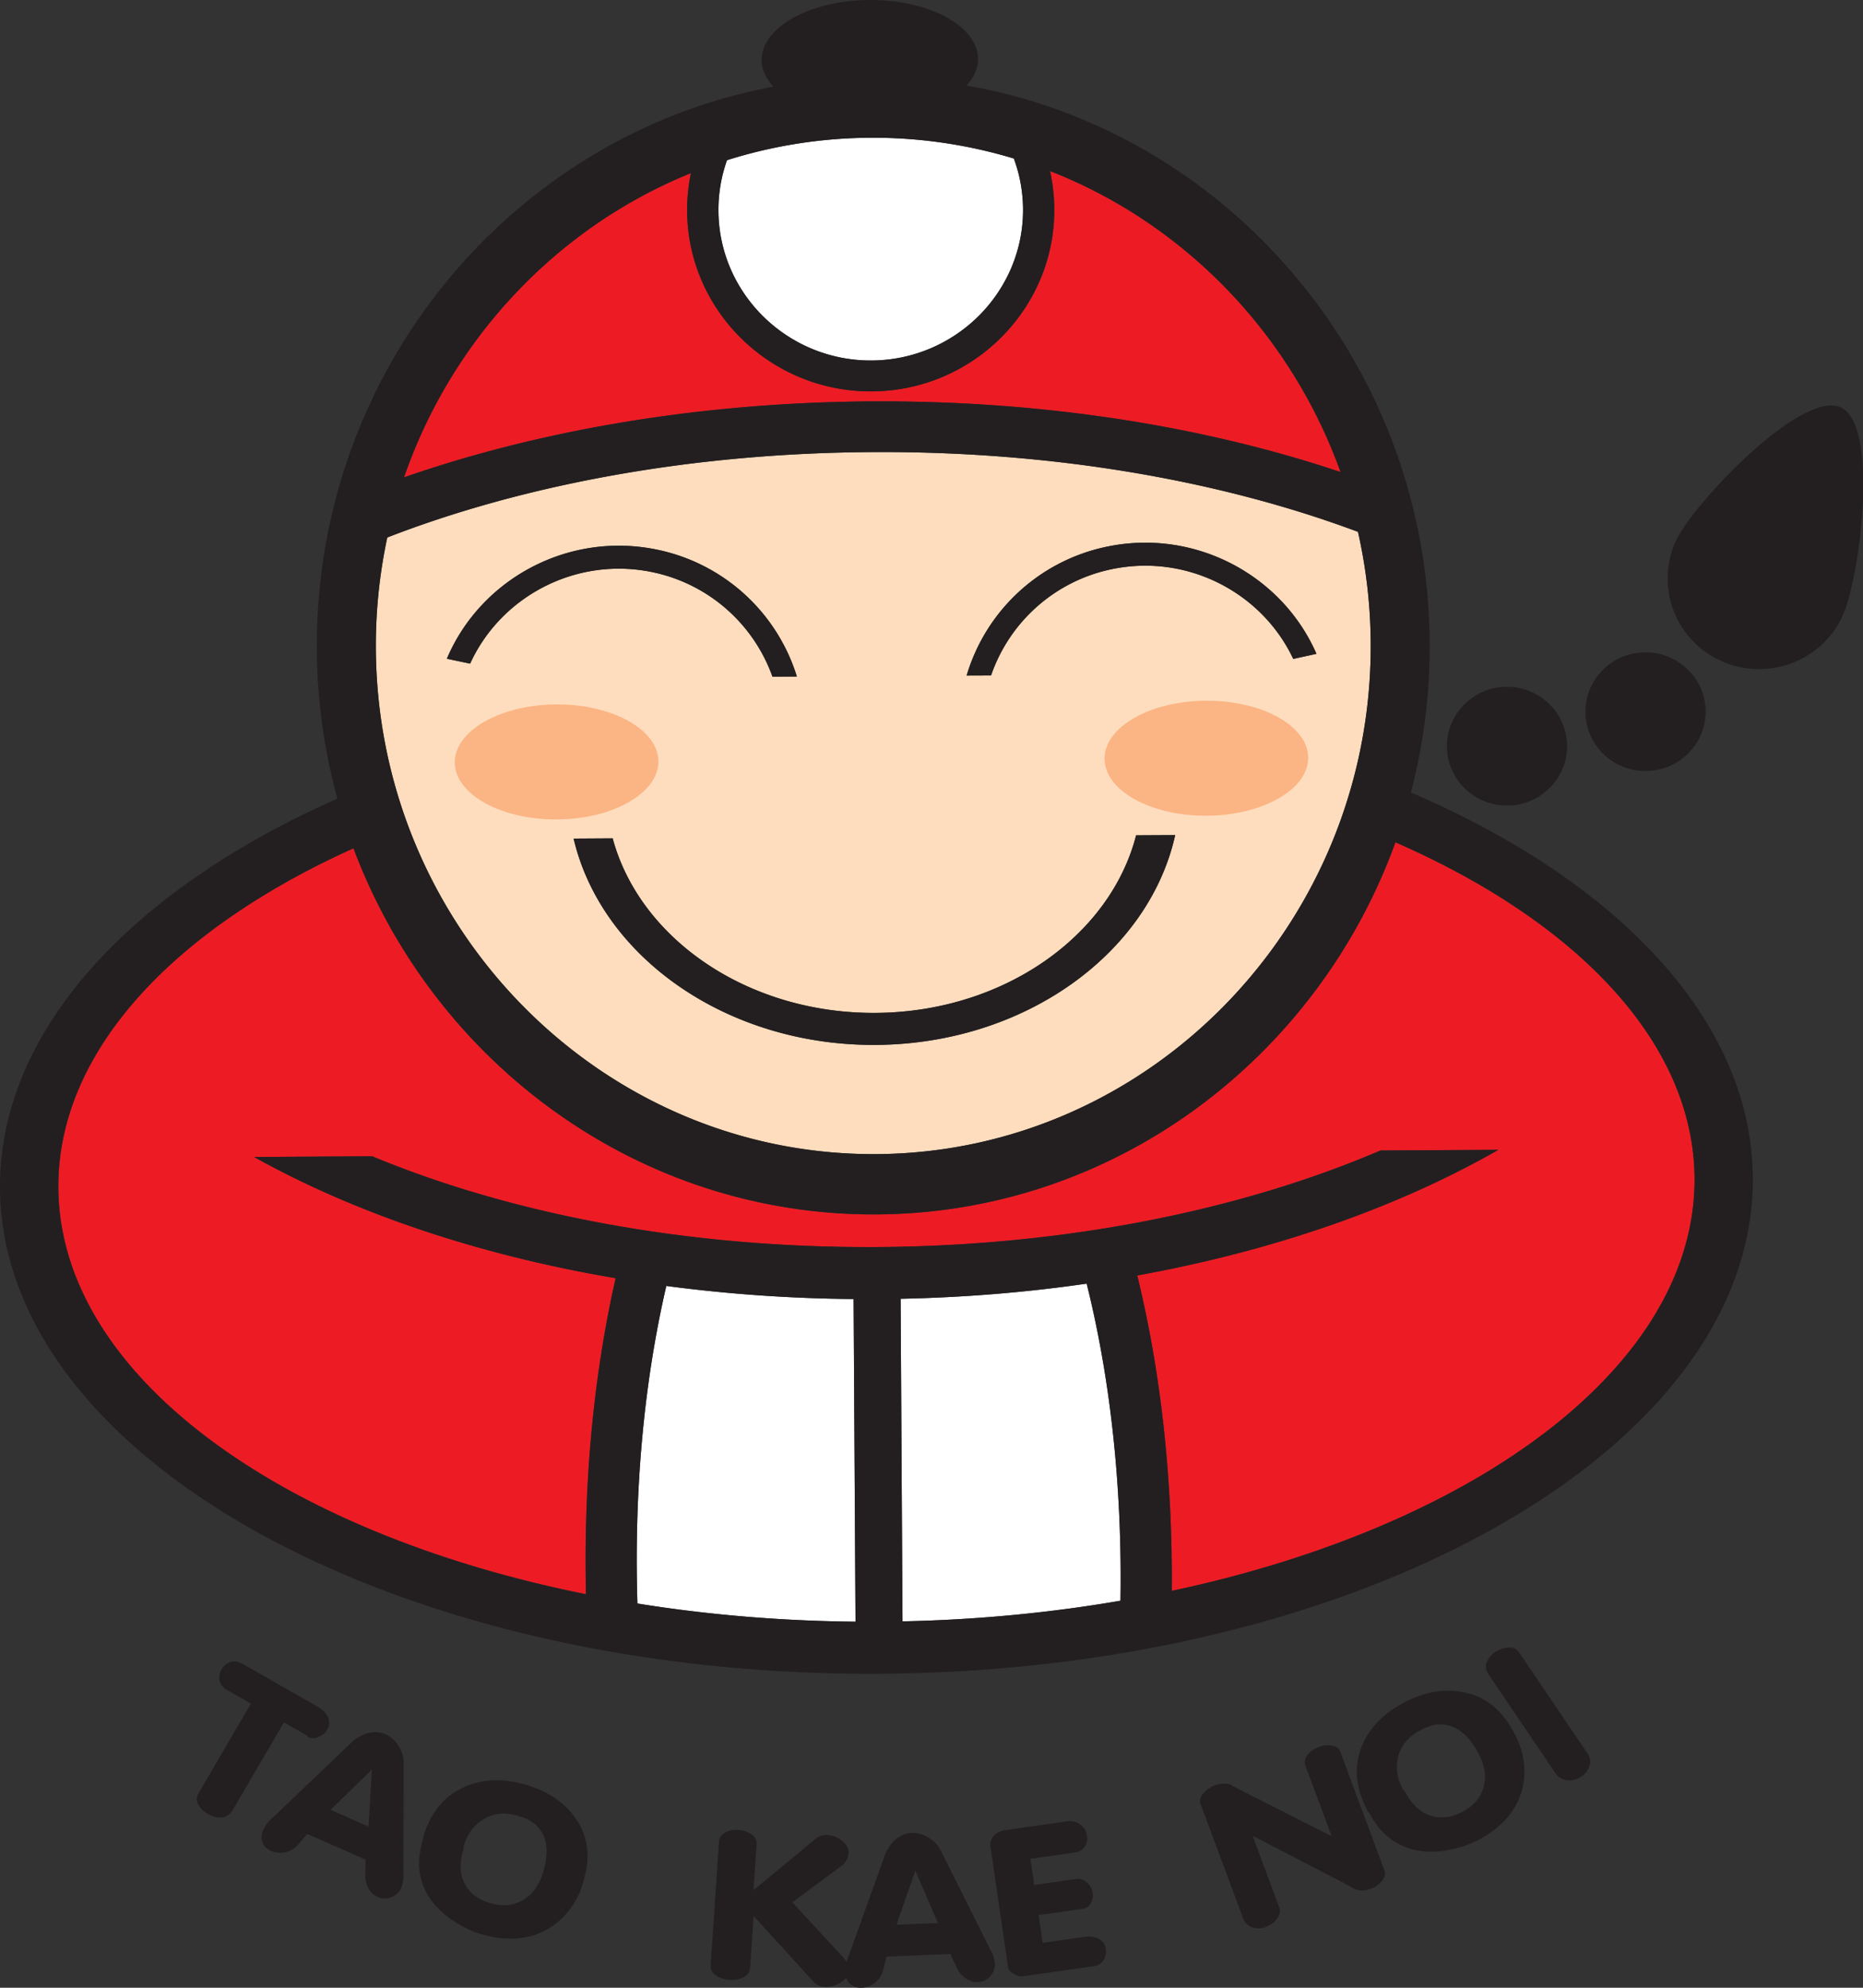
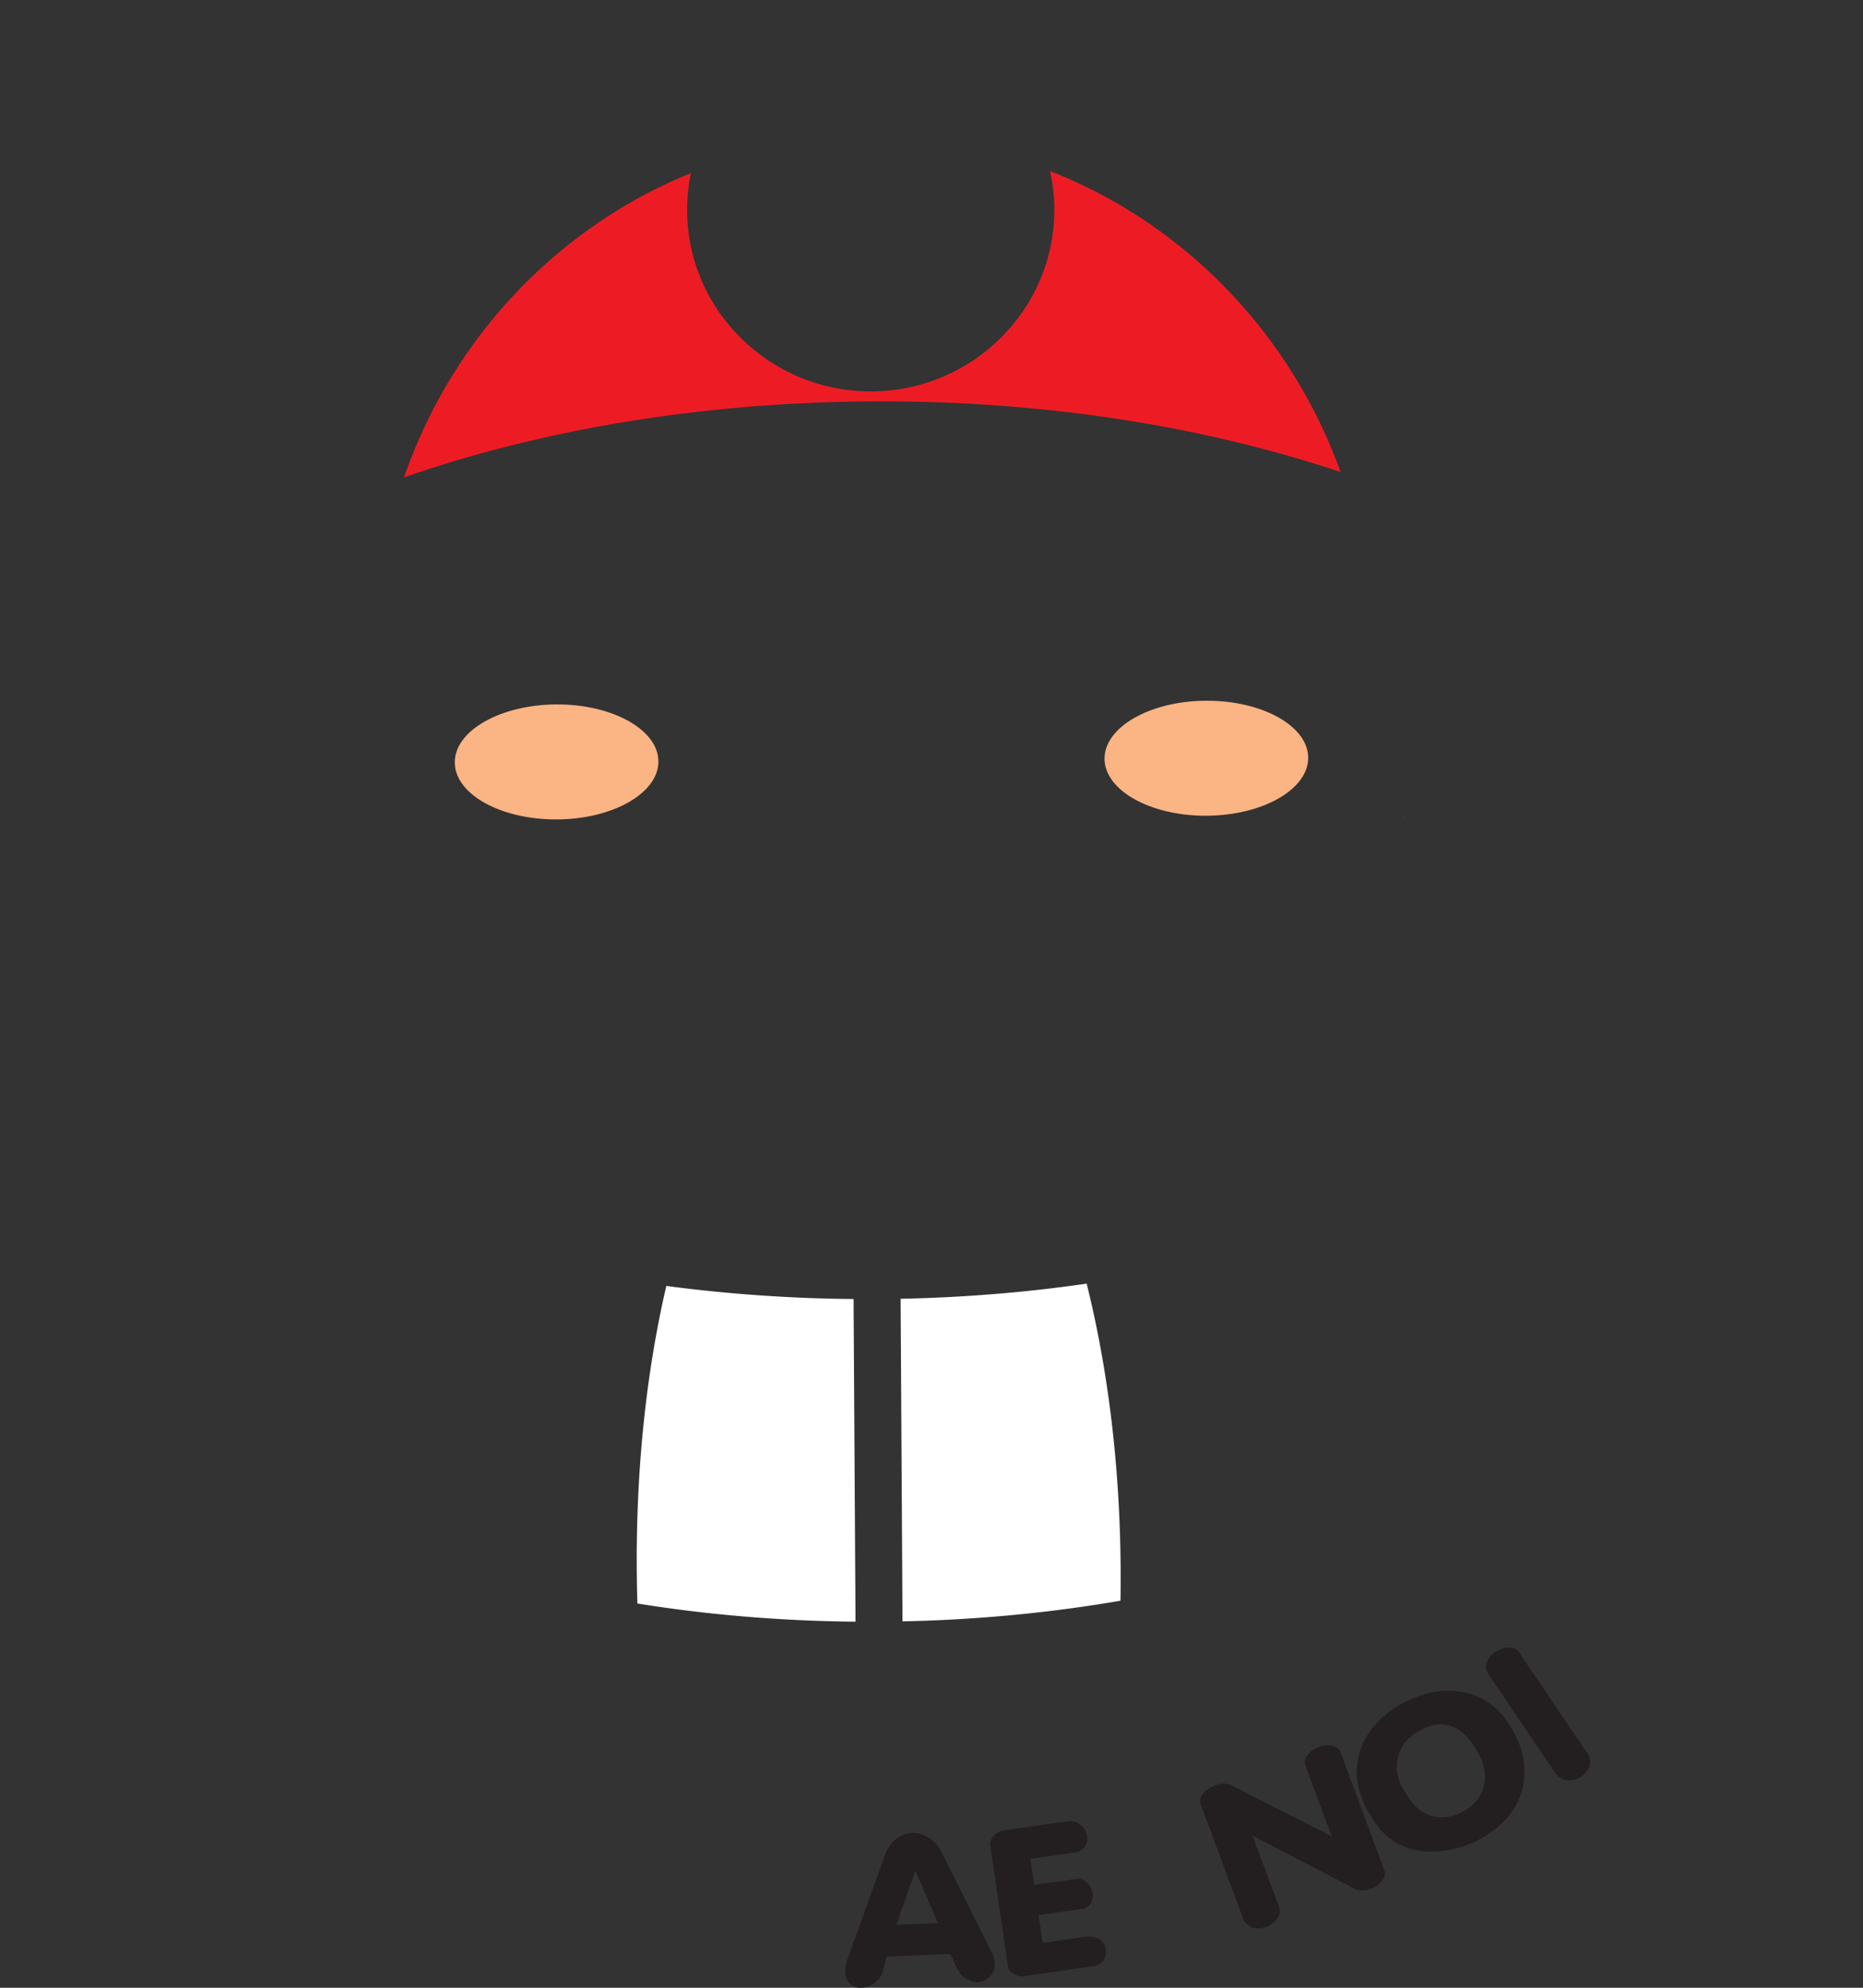
<svg xmlns="http://www.w3.org/2000/svg" clip-rule="evenodd" fill-rule="evenodd" stroke-miterlimit="2.414" viewBox="0 0 300 320">
  <rect x="0" y="0" width="300" height="320" fill="#333333" stroke="none" />
  <path d="m0-.009-.001.009z" fill="none" stroke="#fff" stroke-width=".62" transform="matrix(1 0 0 .988 226.046 131.633)" />
-   <path d="m183.135 205.332c3.753 15.344 5.707 32.54 5.555 50.777 49.318-10.496 84.356-36.418 84.184-66.412-.126-21.83-18.892-41.3-48.165-54.1-12.562 34.732-45.24 59.686-83.543 59.914-38.307.215-71.28-24.37-84.248-58.952-29.114 13.127-47.654 32.817-47.524 54.65.178 29.997 35.528 55.51 84.967 65.442-.42-18.233 1.28-35.453 4.774-50.877-22.236-3.768-42.146-10.558-58.212-19.512l18.998-.12c22.448 9.321 50.685 14.785 81.274 14.614 30.585-.174 58.753-5.976 81.104-15.544l18.985-.108c-15.994 9.161-35.9 16.204-58.15 20.228" fill="#ed1c24" />
-   <path d="m117.07 25.789a23.733 23.733 0 0 0 -1.38 8.158c.075 13.34 11.158 24.165 24.665 24.089 13.508-.086 24.46-11.026 24.386-24.375a23.852 23.852 0 0 0 -1.486-8.141 78.307 78.307 0 0 0 -23.106-3.346 78.014 78.014 0 0 0 -23.078 3.615" fill="#fff" />
  <path d="m169.089 27.537c.43 1.963.682 4.012.689 6.099.093 16.085-13.112 29.285-29.391 29.372-16.283.1-29.644-12.96-29.738-29.032a28.846 28.846 0 0 1 .615-6.106c-21.514 8.693-38.486 26.652-46.205 48.982 21.823-7.598 47.66-12.075 75.338-12.235 27.667-.162 53.553 4.026 75.473 11.376-7.985-22.244-25.171-40.01-46.781-48.456" fill="#ed1c24" />
  <path d="m137.764 261.069-.313-51.946a245.721 245.721 0 0 1 -30.155-2.103c-3.553 15.303-5.217 32.664-4.654 51.123 11.162 1.796 22.942 2.808 35.122 2.926m7.262-51.983.307 51.93c12.177-.25 23.948-1.402 35.097-3.324.298-18.474-1.646-35.804-5.443-51.044-9.641 1.396-19.661 2.227-29.961 2.438" fill="#fff" />
-   <path d="m211.99 105.256c-5.594-12.798-19.803-20.316-34.064-17.18a29.872 29.872 0 0 0 -22.267 20.674l3.933-.015a26.165 26.165 0 0 1 19.155-17.046c12.226-2.69 24.415 3.594 29.514 14.389zm-140.032.793c5.442-12.847 19.567-20.534 33.855-17.562a29.885 29.885 0 0 1 22.509 20.427l-3.933.018a26.171 26.171 0 0 0 -19.35-16.827c-12.257-2.546-24.383 3.882-29.334 14.733zm117.283 28.39c-4.24 19.07-24.238 33.638-48.24 33.777-24 .139-44.165-14.205-48.63-33.215l6.288-.038c4.352 16.146 21.72 28.212 42.31 28.1s37.82-12.39 41.98-28.589zm-126.877-47.912c21.89-8.487 48.894-13.582 78.079-13.747 29.184-.175 56.248 4.615 78.233 12.842a83.345 83.345 0 0 1 2.05 17.906c.268 45.056-35.505 82.024-79.62 82.27-44.118.254-80.316-36.287-80.582-81.344a82.923 82.923 0 0 1 1.84-17.927" fill="#feddbe" />
  <path d="m194.207 112.81c9.034-.054 16.426 4.06 16.452 9.165.031 5.096-7.312 9.296-16.35 9.348-9.021.054-16.414-4.068-16.445-9.164-.032-5.097 7.317-9.31 16.343-9.35m-104.638.593c9.036-.054 16.431 4.07 16.456 9.166.03 5.096-7.31 9.31-16.345 9.349-9.033.052-16.426-4.06-16.447-9.165-.036-5.097 7.308-9.296 16.336-9.35" fill="#fbb483" />
  <g fill="#231f20">
-     <path d="m226.046 131.624-.001.009zm-163.682-45.098c21.89-8.488 48.894-13.582 78.079-13.748 29.184-.175 56.248 4.615 78.232 12.843a83.265 83.265 0 0 1 2.052 17.905c.265 45.069-35.506 82.024-79.621 82.27-44.12.255-80.316-36.286-80.582-81.343a83.238 83.238 0 0 1 1.84-17.927m120.77 118.806c3.754 15.343 5.707 32.54 5.556 50.777 49.317-10.496 84.356-36.418 84.184-66.413-.126-21.83-18.892-41.3-48.165-54.1-12.562 34.732-45.24 59.687-83.541 59.902-38.31.228-71.282-24.358-84.25-58.939-29.114 13.127-47.654 32.817-47.524 54.65.178 29.997 35.527 55.51 84.967 65.442-.42-18.233 1.275-35.455 4.774-50.878-22.236-3.768-42.147-10.557-58.212-19.512l18.998-.12c22.448 9.321 50.684 14.795 81.273 14.614 30.586-.173 58.753-5.966 81.104-15.543l18.986-.108c-15.994 9.161-35.9 16.203-58.15 20.228m-66.062-179.547a23.747 23.747 0 0 0 -1.381 8.162c.075 13.342 11.158 24.166 24.665 24.089 13.512-.085 24.46-11.026 24.386-24.375a24.083 24.083 0 0 0 -1.48-8.141 78.38 78.38 0 0 0 -23.112-3.346 78.135 78.135 0 0 0 -23.078 3.61m52.018 1.753c.43 1.964.67 4.006.682 6.098.1 16.086-13.105 29.286-29.384 29.374-16.283.1-29.646-12.95-29.738-29.033a28.905 28.905 0 0 1 .615-6.106c-21.508 8.694-38.486 26.652-46.205 48.982 21.823-7.598 47.66-12.074 75.338-12.235 27.667-.162 53.553 4.026 75.473 11.377-7.985-22.244-25.171-40.01-46.781-48.457m20.15 106.903c-4.24 19.068-24.238 33.636-48.24 33.775-24 .14-44.165-14.205-48.63-33.214l6.288-.038c4.356 16.147 21.72 28.22 42.31 28.1 20.596-.11 37.82-12.39 41.98-28.589zm22.749-29.185c-5.594-12.797-19.81-20.317-34.065-17.18a29.872 29.872 0 0 0 -22.266 20.675l3.933-.015a26.164 26.164 0 0 1 19.155-17.047c12.226-2.688 24.419 3.595 29.502 14.387zm-140.032.793c5.442-12.846 19.567-20.534 33.855-17.56a29.887 29.887 0 0 1 22.509 20.426l-3.933.017a26.185 26.185 0 0 0 -19.35-16.827c-12.25-2.544-24.384 3.883-29.334 14.733zm65.806 155.02-.301-51.943a243.77 243.77 0 0 1 -30.167-2.105c-3.551 15.303-5.223 32.663-4.653 51.123 11.16 1.795 22.942 2.808 35.12 2.926m7.263-51.984.307 51.931c12.178-.25 23.949-1.403 35.097-3.323.293-18.476-1.645-35.806-5.442-51.046-9.641 1.395-19.662 2.227-29.962 2.438m97.595-98.52c5.323-.037 9.697 4.243 9.729 9.502.037 5.267-4.296 9.594-9.622 9.617-5.328.027-9.703-4.23-9.73-9.497-.035-5.28 4.29-9.596 9.623-9.622m22.302-5.55c5.326-.038 9.7 4.23 9.732 9.498.037 5.268-4.295 9.584-9.617 9.609-5.334.049-9.706-4.231-9.734-9.499-.035-5.268 4.29-9.584 9.619-9.609m31.695-5.65c-3.46 7.263-12.274 10.39-19.62 6.971-7.353-3.421-10.518-12.138-7.058-19.393 2.873-6.021 20.213-24.268 26.494-21.348 6.277 2.93 3.063 27.745.184 33.77m-140.962-85.591c42.018 7.31 74.313 44.71 74.57 89.707a92.328 92.328 0 0 1 -3.027 24.098c33.327 14.285 54.92 36.756 55.06 62.065.264 43.507-62.931 79.363-140.666 79.812-77.73.436-141.335-34.687-141.592-78.191-.145-25.309 21.174-48.023 54.327-62.695a92.874 92.874 0 0 1 -3.306-24.07c-.262-44.986 31.576-82.746 73.515-90.55-1.19-1.29-1.881-2.742-1.888-4.286-.037-5.268 7.767-9.601 17.368-9.663 9.588-.052 17.44 4.199 17.478 9.467.009 1.54-.662 3.003-1.84 4.305" />
    <g fill-rule="nonzero">
-       <path d="m34.048 285.14 6.358-10.883-3.932-2.242c-.613-.35-.982-.837-1.107-1.465-.124-.624-.014-1.235.331-1.825.346-.59.827-.978 1.445-1.16.617-.184 1.301-.06 2.053.369l11.887 6.78c.966.551 1.57 1.197 1.81 1.94.207.624.148 1.217-.179 1.776-.319.545-.799.949-1.44 1.208-.644.26-1.203.253-1.678-.017l-.199-.236-3.68-2.097-8.216 14.062c-.433.742-1.04 1.153-1.823 1.231-.71.061-1.432-.12-2.168-.54-.705-.402-1.225-.91-1.56-1.525-.336-.616-.344-1.197-.026-1.74zm19.179 6.214 6.114 2.684.54-9.15zm-9.011.981 12.727-12.153c.934-.699 1.84-1.119 2.717-1.261s1.688-.05 2.432.278c.857.376 1.557 1.005 2.1 1.884.545.88.813 1.759.806 2.635l-.032 18.616c-.006.227-.041.49-.107.786a4.173 4.173 0 0 1 -.26.805 2.735 2.735 0 0 1 -1.623 1.51c-.753.273-1.485.254-2.196-.06-.534-.233-.99-.643-1.365-1.229-.402-.655-.604-1.414-.604-2.274l.075-2.494-9.413-4.133-1.4 1.626c-.562.69-1.257 1.128-2.084 1.308-.828.183-1.605.114-2.333-.206-.647-.284-1.095-.71-1.343-1.278-.291-.644-.261-1.358.09-2.14.325-.72.928-1.46 1.813-2.22m30.403 5.367c-.642 2.147-.578 3.984.193 5.512.77 1.529 2.165 2.588 4.186 3.178 1.986.58 3.76.386 5.322-.58 1.49-.916 2.535-2.37 3.132-4.367.73-2.448.756-4.429.073-5.94-.683-1.513-1.941-2.537-3.775-3.071l-.484-.142c-1.97-.574-3.75-.39-5.34.549s-2.672 2.365-3.244 4.277c-.012.289-.033.482-.063.584m-6.575-1.344.097-.6c1.183-3.96 3.39-6.652 6.622-8.08 2.956-1.307 6.267-1.427 9.934-.357 3.446 1.006 6.057 2.734 7.835 5.185 2.14 2.905 2.619 6.335 1.436 10.294l-.15.503a12.669 12.669 0 0 1 -2.614 4.763c-1.464 1.687-3.244 2.855-5.337 3.503-2.5.766-5.286.7-8.358-.195-1.426-.417-2.844-1.076-4.253-1.98-2.154-1.377-3.703-2.985-4.647-4.83-1.284-2.434-1.472-5.17-.565-8.206m47.196 8.059.53-7.879c.045-.663.376-1.167.994-1.512.617-.345 1.332-.49 2.145-.437.812.053 1.514.293 2.107.717.592.425.866.968.82 1.631l-.494 7.354 9.947-8.231a2.28 2.28 0 0 1 .912-.505 3.18 3.18 0 0 1 1.126-.123c.83.054 1.602.368 2.318.94.715.573 1.048 1.235.997 1.985-.045.664-.352 1.284-.923 1.859l-8.124 6.038 8.285 8.959c.576.65.839 1.352.789 2.101-.05.734-.486 1.354-1.31 1.86-.823.508-1.694.73-2.612.67-.724-.049-1.31-.323-1.754-.825l-9.638-10.572-.563 8.35c-.044.663-.398 1.165-1.06 1.507-.661.343-1.407.486-2.237.432-.883-.057-1.625-.3-2.226-.725s-.88-.97-.835-1.633z" />
      <path d="m144.354 309.86 6.684-.285-3.636-8.43zm-7.628 4.84 5.924-16.478c.522-1.038 1.143-1.812 1.865-2.325.722-.512 1.489-.786 2.303-.82.937-.04 1.847.214 2.73.764.884.548 1.519 1.218 1.909 2.005l8.355 16.686c.097.205.183.454.258.75.075.294.118.572.13.834a2.703 2.703 0 0 1 -.774 2.069c-.551.574-1.215.877-1.993.91-.583.025-1.175-.142-1.776-.5-.656-.41-1.177-1.001-1.565-1.772l-1.055-2.267-10.292.44-.521 2.07c-.193.867-.62 1.562-1.278 2.089s-1.386.808-2.182.842c-.707.03-1.3-.154-1.778-.555-.551-.45-.845-1.101-.882-1.957-.035-.786.172-1.715.622-2.784m23.832-10.13-1.063-7.27c-.116-.795.128-1.45.733-1.96.463-.384 1.018-.622 1.666-.714l9.907-1.415c.876-.123 1.628.07 2.257.58.549.453.876 1.042.982 1.769.092.623-.015 1.177-.32 1.66-.347.565-.871.895-1.571.995l-7.227 1.03.615 4.207 6.622-.945c.718-.102 1.338.073 1.86.529.524.456.833 1.013.93 1.67a2.6 2.6 0 0 1 -.304 1.687c-.291.519-.761.824-1.408.916l-6.99.997.652 4.467 6.622-.945c1.086-.156 1.946-.021 2.58.4.554.363.879.874.975 1.532a2.562 2.562 0 0 1 -.382 1.79c-.348.553-.856.877-1.521.972l-11.457 1.635c-.438.061-.931-.07-1.48-.398s-.851-.684-.907-1.064zm35.71-6.252-2.93-7.882c-.207-.556-.066-1.13.423-1.717s1.123-1.023 1.904-1.307a4.174 4.174 0 0 1 1.625-.268c.52.027 1.019.203 1.499.532l15.648 7.931-4.202-11.302c-.231-.623-.12-1.223.336-1.798s1.074-1.006 1.855-1.289c.714-.259 1.409-.33 2.085-.212.675.12 1.12.465 1.334 1.04l7.103 19.107c.189.51.053 1.057-.408 1.644-.46.586-1.064 1.015-1.812 1.287a3.89 3.89 0 0 1 -1.724.233 2.97 2.97 0 0 1 -1.564-.633l-15.73-8.153 4.275 11.5c.23.624.117 1.242-.342 1.856a3.896 3.896 0 0 1 -1.837 1.338c-.648.235-1.282.28-1.902.132a2.579 2.579 0 0 1 -1.627-1.255zm29.999-9.835c1.067 1.976 2.418 3.24 4.053 3.795s3.38.342 5.239-.64c1.826-.964 2.952-2.332 3.379-4.104.413-1.685.123-3.444-.87-5.281-1.217-2.252-2.607-3.68-4.167-4.283-1.561-.604-3.184-.46-4.87.43l-.445.233c-1.811.958-2.95 2.322-3.416 4.095s-.223 3.538.728 5.296c.196.214.319.367.369.46m-5.638 3.601-.36-.494c-1.967-3.641-2.307-7.09-1.02-10.348 1.179-2.981 3.454-5.362 6.826-7.143 3.168-1.673 6.256-2.252 9.264-1.738 3.587.584 6.365 2.698 8.333 6.338l.25.462a12.59 12.59 0 0 1 1.52 5.206c.157 2.217-.281 4.283-1.314 6.195-1.236 2.28-3.267 4.165-6.092 5.657-1.311.692-2.79 1.205-4.436 1.538-2.512.513-4.76.44-6.74-.218-2.645-.845-4.721-2.663-6.231-5.455m29.971-6.444-10.883-16.066c-.443-.654-.54-1.316-.291-1.986.25-.67.697-1.218 1.345-1.647.676-.447 1.392-.688 2.145-.723s1.317.222 1.69.774l11.047 16.307c.444.653.533 1.352.269 2.094-.22.65-.646 1.186-1.278 1.604-.662.438-1.354.643-2.075.614a2.672 2.672 0 0 1 -1.968-.971" />
    </g>
  </g>
</svg>